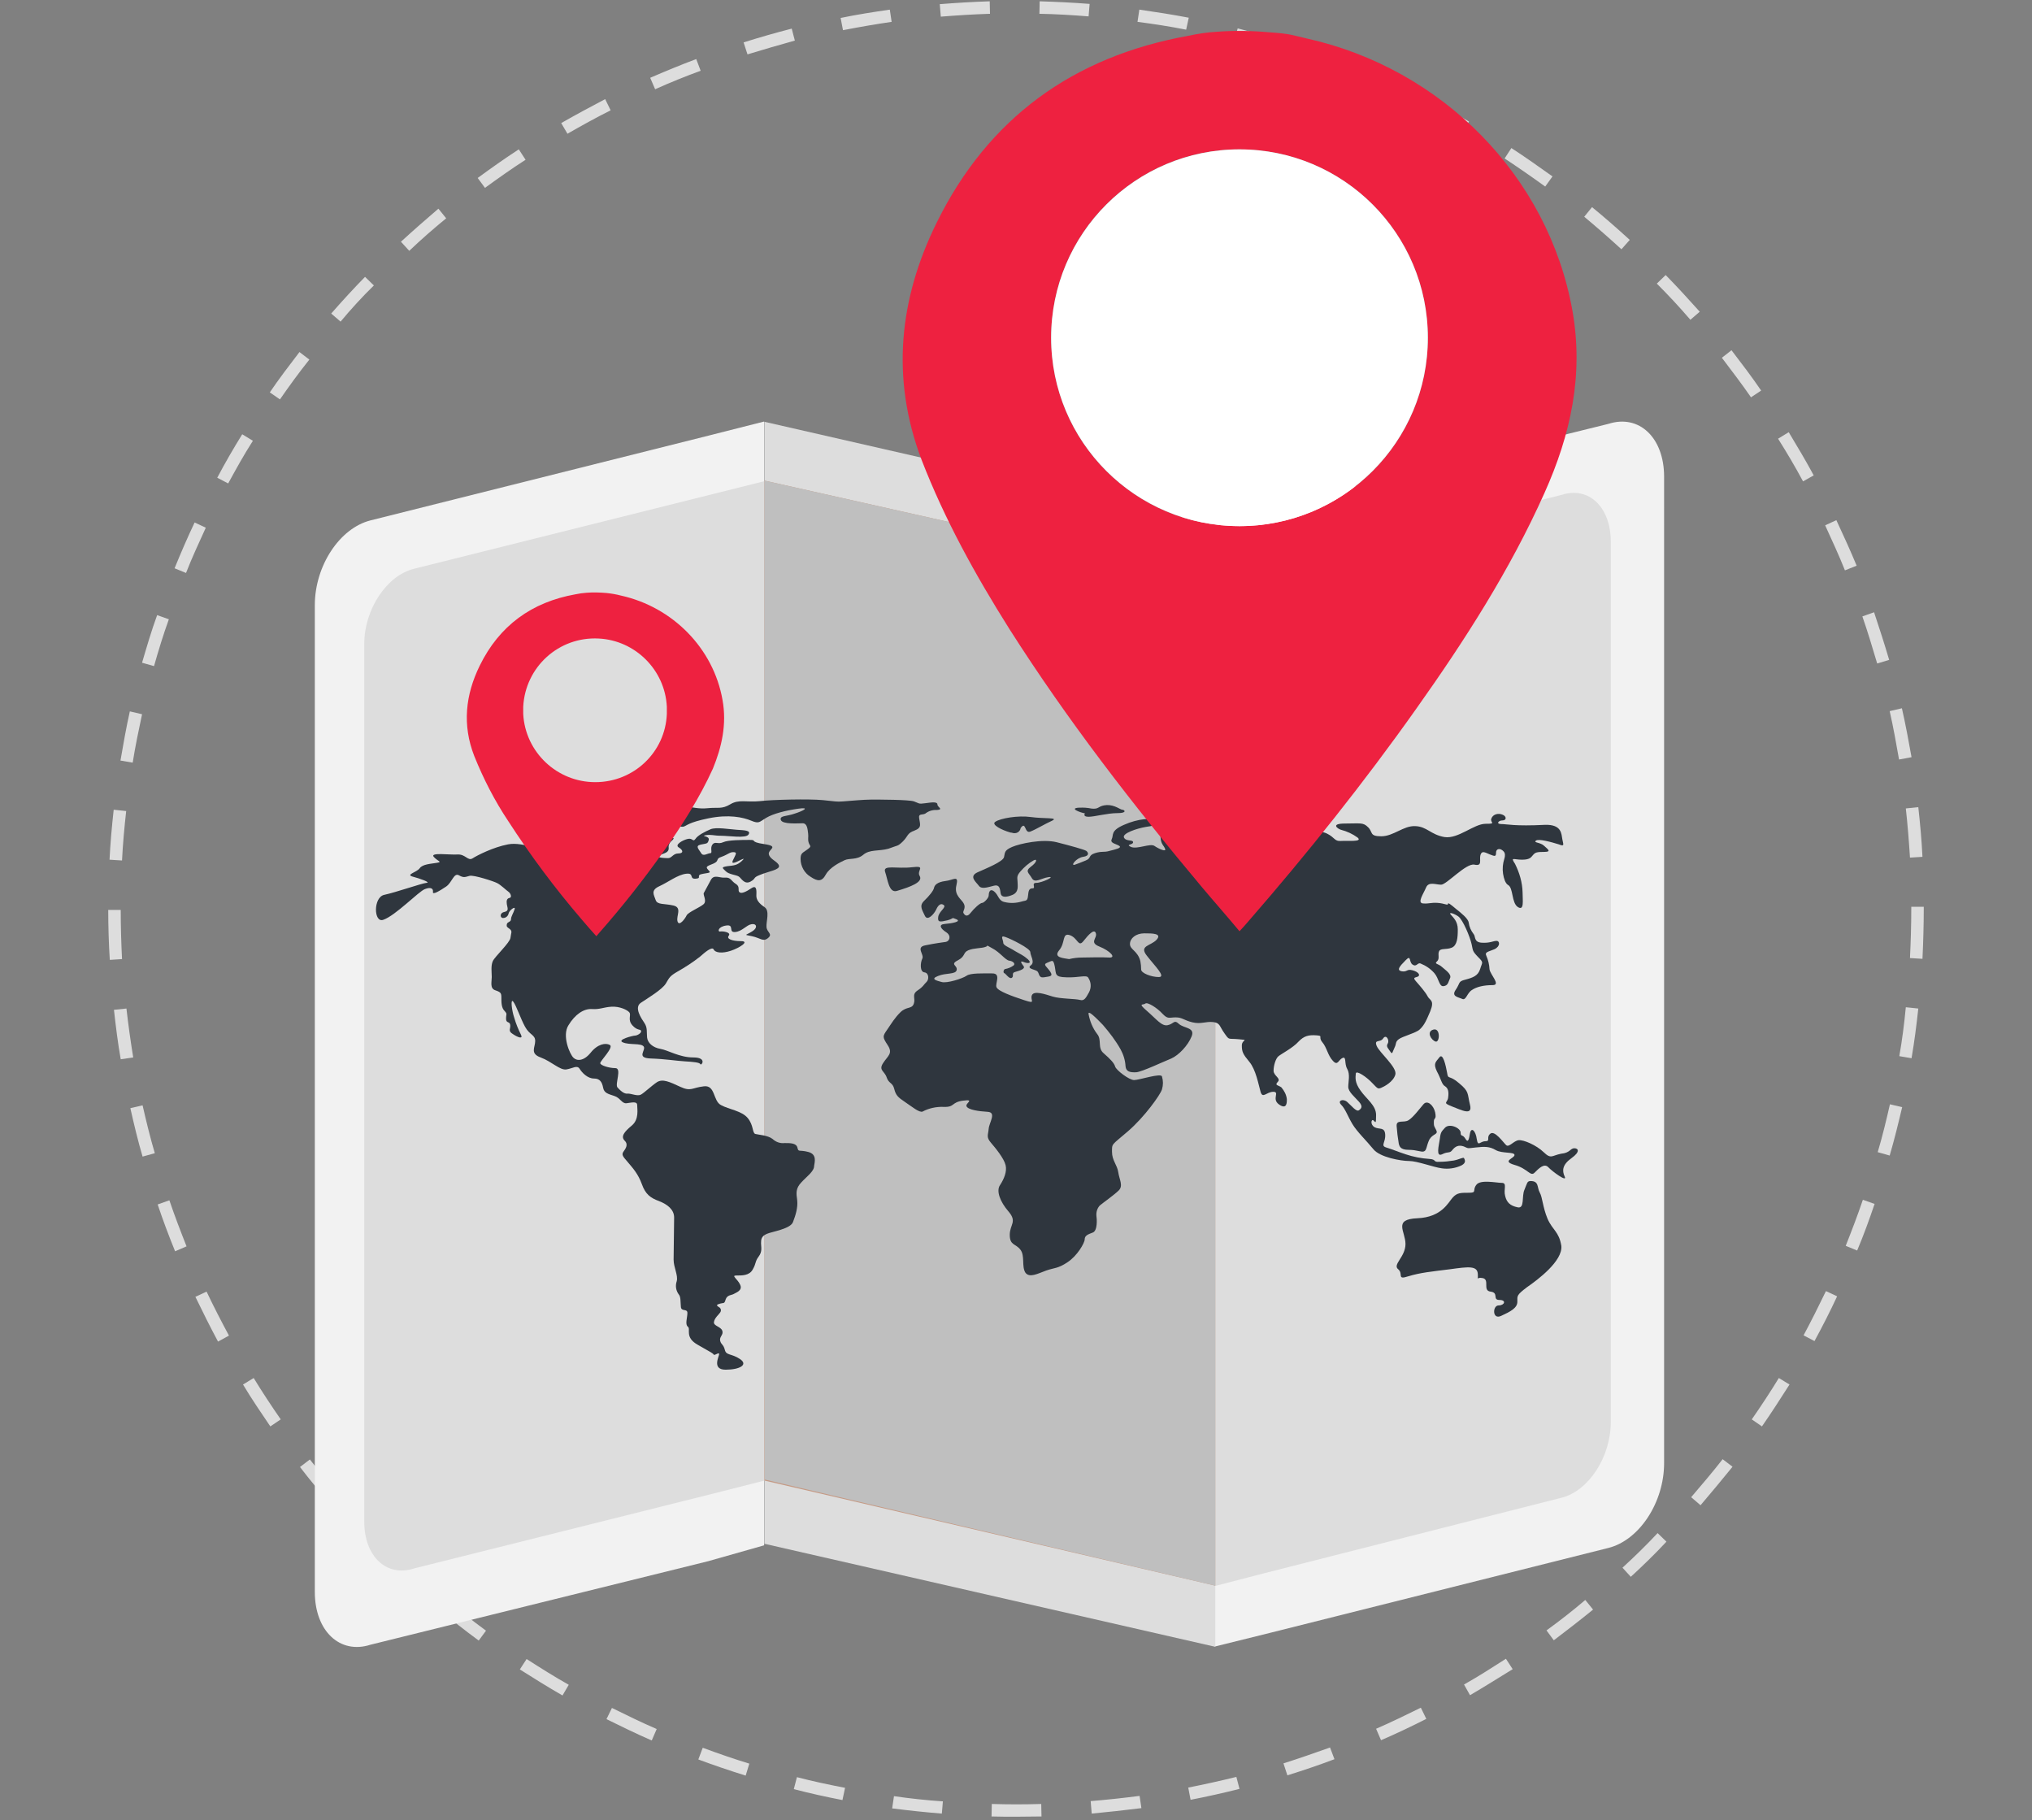
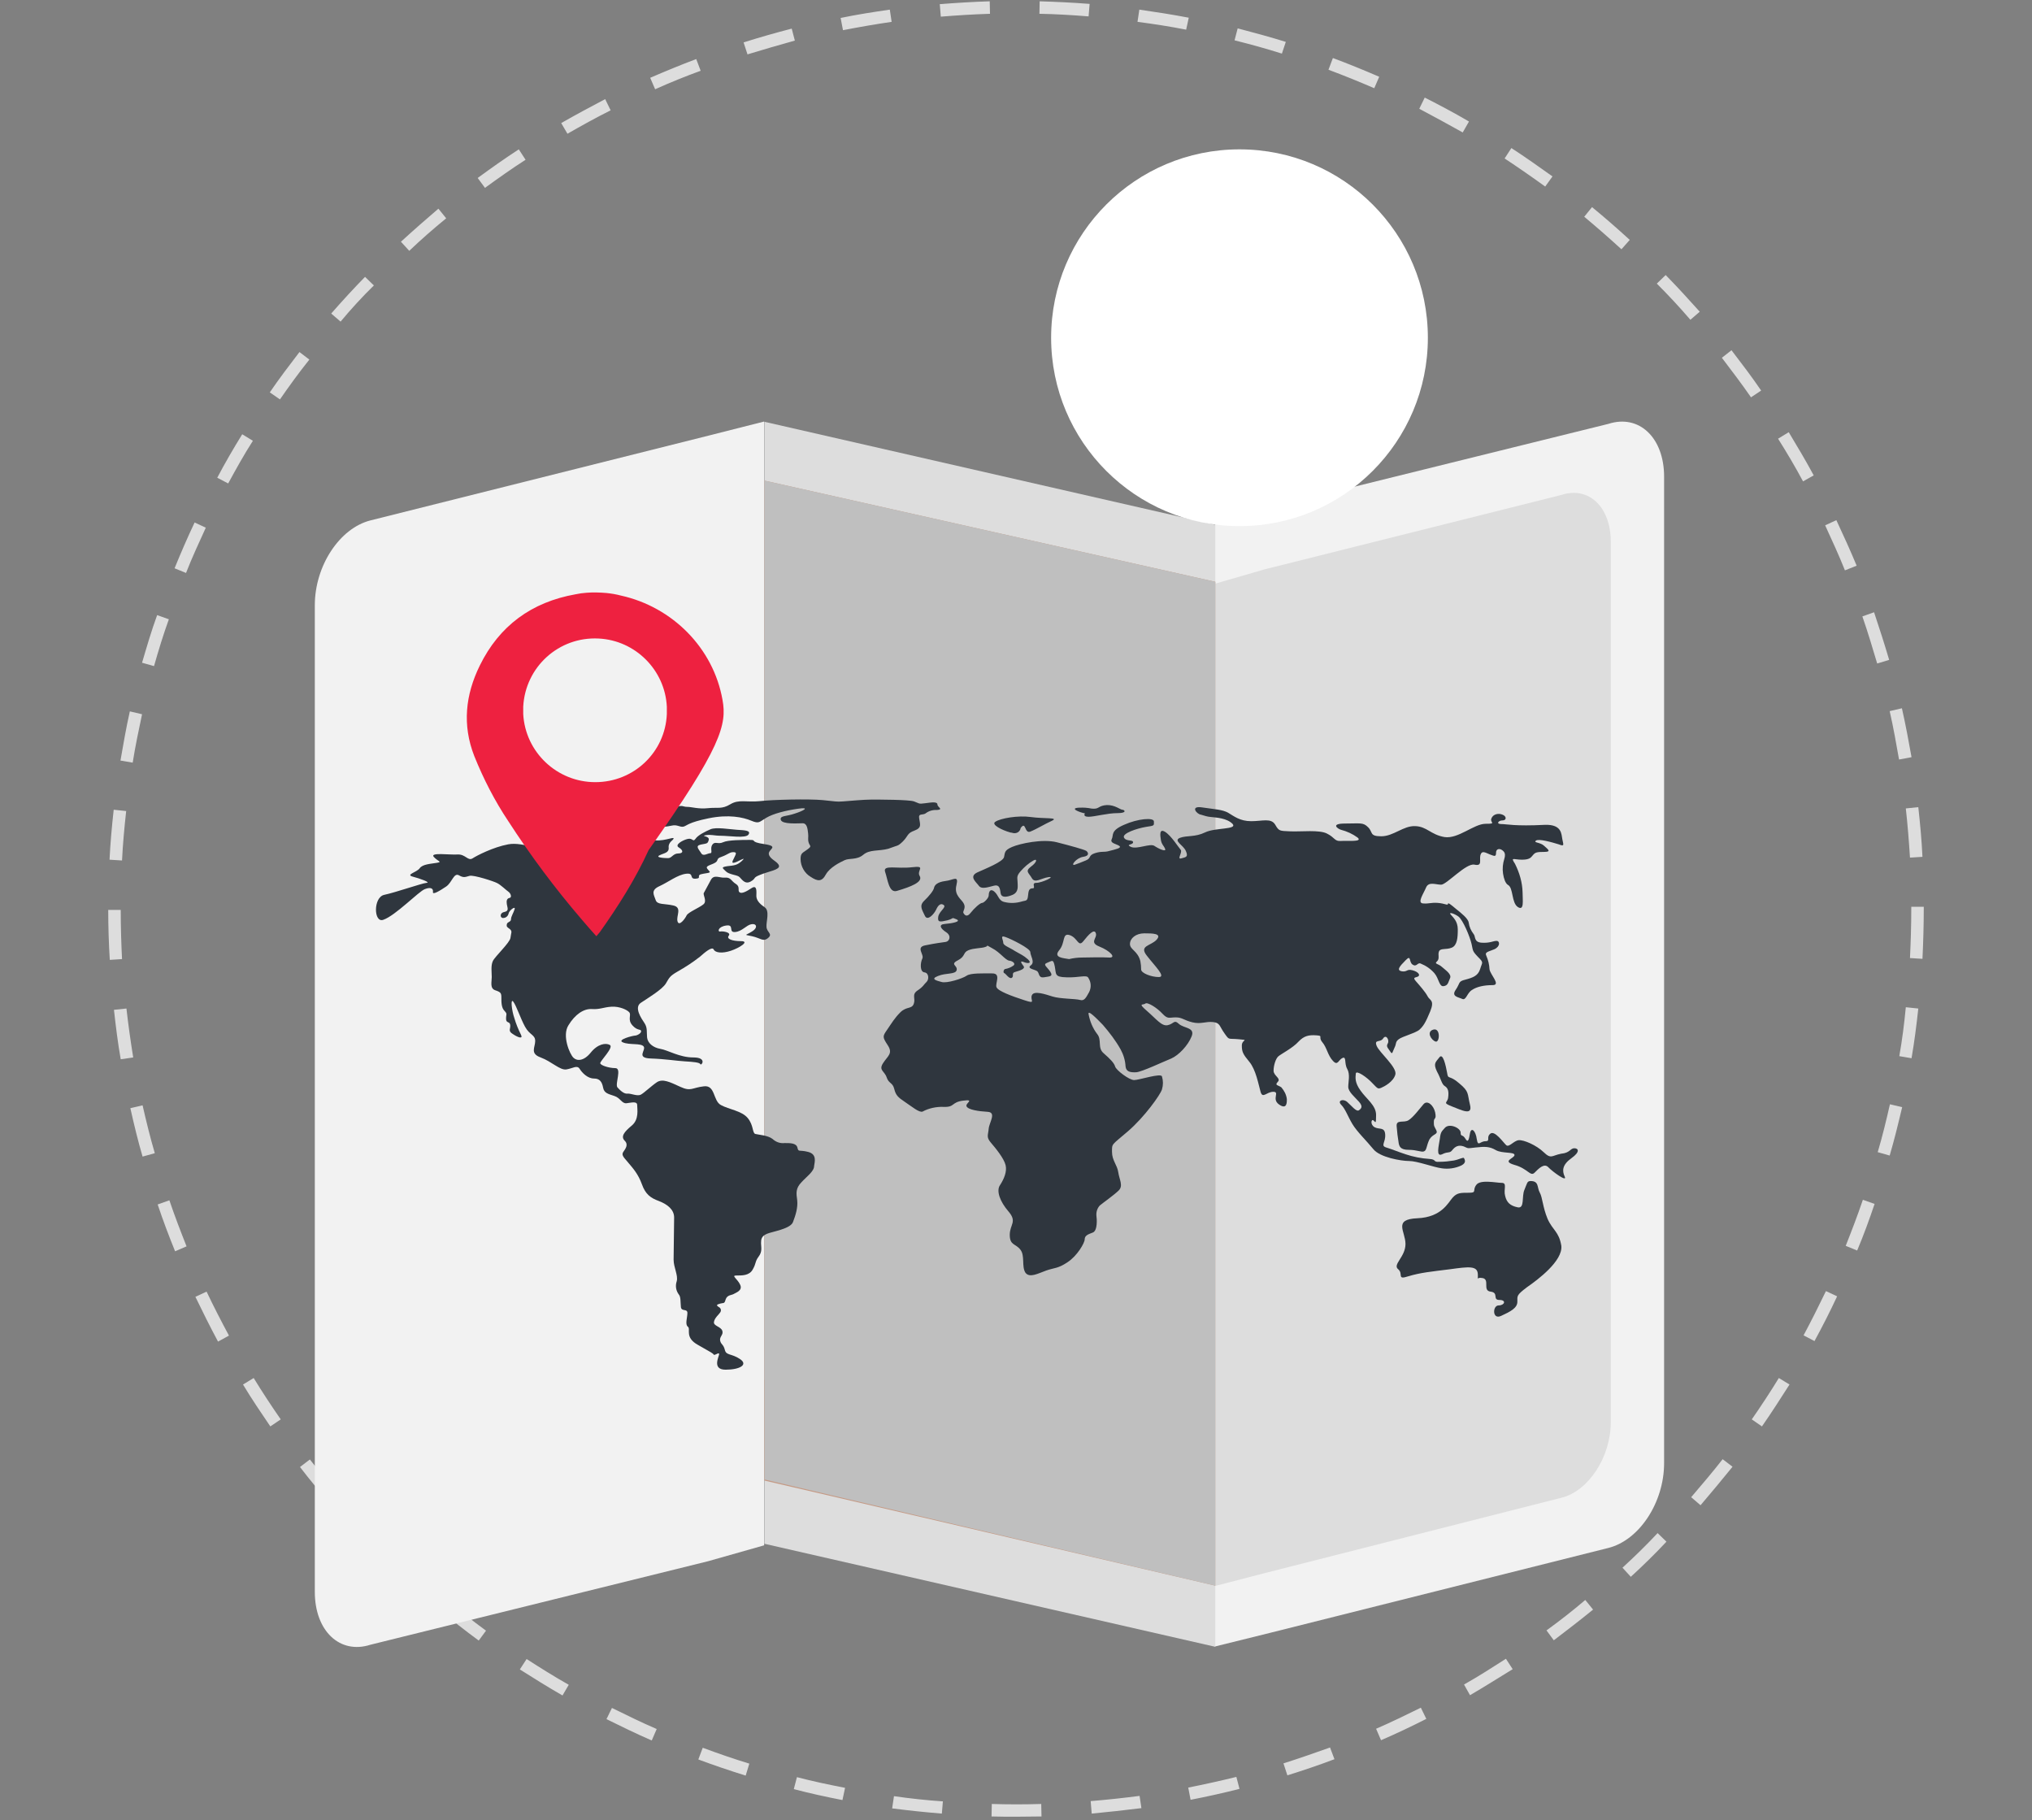
<svg xmlns="http://www.w3.org/2000/svg" version="1.1" id="Layer_1" x="0px" y="0px" viewBox="0 0 781 699.5" style="enable-background:new 0 0 781 699.5;" xml:space="preserve">
  <rect x="0" y="0" width="781" height="699.5" fill="#808080" stroke="none" />
  <style type="text/css">
	.st0{fill:#DDDDDD;}
	.st1{fill:#F2F2F2;}
	.st2{fill:#C59A85;}
	.st3{fill:#BFBFBF;}
	.st4{fill:#2F363E;}
	.st5{fill:#EE2140;}
	.st6{fill:#FFFFFF;}
</style>
  <g id="Layer_2_1_">
    <g id="Layer_14">
      <g>
        <path class="st0" d="M390.5,698.2c-3.1,0-6.2,0-9.4-0.1l0.1-4.8c6.3,0.2,12.7,0.2,19,0l0.1,4.8     C397,698.1,393.8,698.2,390.5,698.2z M362,697c-6.3-0.5-12.8-1.2-19.1-2l0.7-4.7c6.2,0.9,12.6,1.6,18.8,2L362,697z M419.6,697     l-0.4-4.8c6.2-0.5,12.6-1.2,18.8-2l0.7,4.7C432.3,695.7,425.9,696.4,419.6,697z M323.8,691.8c-6.2-1.2-12.6-2.6-18.7-4.2l1.2-4.6     c6.1,1.6,12.3,2.9,18.5,4.1L323.8,691.8z M457.6,691.7l-0.9-4.7c6.1-1.2,12.4-2.6,18.5-4.1l1.2,4.6     C470.1,689.1,463.8,690.5,457.6,691.7L457.6,691.7z M286.6,682.4c-6.1-1.9-12.3-4-18.2-6.2l1.7-4.5c5.9,2.2,12,4.3,17.9,6.1     L286.6,682.4z M494.8,682.3l-1.5-4.6c6-1.9,12-4,17.9-6.1l1.7,4.5C507.1,678.3,500.9,680.4,494.8,682.3L494.8,682.3z      M250.5,668.9c-5.8-2.5-11.7-5.4-17.4-8.2l2.1-4.3c5.7,2.8,11.4,5.6,17.2,8.1L250.5,668.9z M530.8,668.8l-1.9-4.4     c5.8-2.5,11.5-5.3,17.2-8.1l2.1,4.3C542.5,663.5,536.6,666.3,530.8,668.8L530.8,668.8z M216.2,651.6c-5.6-3.2-11-6.6-16.4-10     l2.6-4c5.3,3.4,10.7,6.8,16.2,9.9L216.2,651.6z M565,651.5l-2.3-4.1c5.5-3.1,10.8-6.5,16.1-9.9l2.6,4     C576,644.8,570.5,648.3,565,651.5L565,651.5z M184,630.5c-5.2-3.8-10.2-7.8-15.2-11.8l3-3.7c4.9,4,9.8,7.9,15,11.7L184,630.5z      M597.2,630.4l-2.8-3.8c5.1-3.7,10.1-7.6,14.9-11.7l3,3.7C607.4,622.6,602.2,626.6,597.2,630.4L597.2,630.4z M154.3,606     c-4.7-4.3-9.4-8.9-13.7-13.4l3.4-3.3c4.4,4.5,9,9,13.5,13.3L154.3,606z M626.8,606l-3.2-3.5c4.7-4.3,9.2-8.7,13.5-13.3l3.4,3.3     C636.1,597.2,631.5,601.7,626.8,606z M127.5,578.6c-4.2-4.8-8.3-9.7-12.2-14.8l3.8-2.9c3.9,5,7.9,9.8,12.1,14.6L127.5,578.6z      M653.6,578.5l-3.6-3.1c4.1-4.8,8.2-9.6,12.1-14.6l3.8,2.9C661.9,568.6,657.8,573.6,653.6,578.5L653.6,578.5z M103.9,548.2     c-3.6-5.3-7.2-10.6-10.5-16.1l4.1-2.5c3.3,5.4,6.8,10.7,10.4,15.9L103.9,548.2z M677.2,548.2l-3.9-2.7     c3.6-5.2,7.1-10.5,10.4-15.9l4.1,2.5C684.4,537.4,680.9,542.9,677.2,548.2z M83.8,515.6c-3-5.6-5.9-11.4-8.7-17.2l4.3-2     c2.7,5.7,5.6,11.3,8.6,16.9L83.8,515.6z M697.4,515.4l-4.2-2.2c3-5.6,5.8-11.2,8.6-17l4.3,2C703.4,504,700.5,509.7,697.4,515.4     L697.4,515.4z M67.3,480.9c-2.4-5.9-4.7-12-6.7-18l4.5-1.6c2,5.9,4.3,11.9,6.6,17.7L67.3,480.9z M713.8,480.6l-4.4-1.8     c2.3-5.8,4.6-11.8,6.6-17.7l4.5,1.6C718.5,468.6,716.3,474.7,713.8,480.6z M54.8,444.5c-1.8-6.1-3.3-12.4-4.7-18.6l4.7-1.1     c1.4,6.1,2.9,12.3,4.7,18.4L54.8,444.5z M726.3,444.1l-4.6-1.3c1.8-6,3.3-12.3,4.7-18.4l4.7,1.1     C729.6,431.8,728.1,438,726.3,444.1z M46.4,407.1c-1.1-6.2-1.9-12.7-2.6-19l4.8-0.5c0.7,6.2,1.6,12.6,2.6,18.8L46.4,407.1z      M734.7,406.7l-4.7-0.8c1.1-6.2,1.9-12.5,2.5-18.8l4.8,0.5C736.6,394,735.8,400.4,734.7,406.7L734.7,406.7z M42.2,368.9     c-0.4-6.3-0.6-12.9-0.6-19.2h4.8c0,6.3,0.2,12.7,0.5,18.9L42.2,368.9z M738.9,368.5l-4.8-0.3c0.3-6.2,0.5-12.7,0.5-18.9v-0.8h4.8     v0.8C739.4,355.6,739.2,362.2,738.9,368.5L738.9,368.5z M46.9,330.7l-4.8-0.3c0.3-6.3,0.9-12.9,1.6-19.2l4.8,0.5     C47.8,318,47.2,324.5,46.9,330.7z M734.1,329.6c-0.4-6.3-0.9-12.7-1.6-18.9l4.8-0.5c0.7,6.3,1.3,12.8,1.6,19.1L734.1,329.6z      M51,293.1l-4.7-0.8c1.1-6.3,2.2-12.7,3.6-18.9l4.7,1.1C53.3,280.6,52,286.8,51,293.1z M729.9,291.9c-1.1-6.2-2.2-12.5-3.6-18.6     l4.7-1.1c1.4,6.2,2.6,12.6,3.7,18.8L729.9,291.9z M59.2,256l-4.6-1.3c1.8-6.1,3.6-12.3,5.8-18.3l4.5,1.6     C62.8,243.8,60.9,250,59.2,256z M721.5,255c-1.8-6-3.6-12.1-5.7-18.1l4.5-1.6c2,6,4,12.2,5.8,18.3L721.5,255z M71.5,220.2     l-4.4-1.8c2.4-5.9,5-11.9,7.7-17.6l4.3,2C76.5,208.5,73.8,214.3,71.5,220.2z M709.1,219.2c-2.3-5.8-5-11.6-7.6-17.3l4.3-2     c2.7,5.8,5.4,11.7,7.8,17.5L709.1,219.2z M87.7,185.8l-4.2-2.2c3-5.7,6.2-11.2,9.6-16.7l4.1,2.5     C93.8,174.7,90.7,180.3,87.7,185.8L87.7,185.8z M693,185c-3-5.6-6.2-11-9.6-16.4l4.1-2.5c3.3,5.5,6.6,11,9.6,16.6L693,185z      M107.6,153.5l-3.9-2.7c3.6-5.3,7.5-10.4,11.4-15.5l3.8,2.9C114.9,143.2,111.2,148.3,107.6,153.5L107.6,153.5z M673,152.7     c-3.6-5.2-7.4-10.2-11.2-15.2l3.7-2.9c3.9,5.1,7.8,10.2,11.4,15.5L673,152.7z M130.9,123.6l-3.6-3.1c4.2-4.8,8.6-9.6,13-14.1     l3.4,3.3C139.2,114.1,134.9,118.8,130.9,123.6z M649.7,122.9c-4.1-4.8-8.5-9.5-12.9-13.9l3.4-3.3c4.5,4.6,8.9,9.4,13.1,14.1     L649.7,122.9z M157.3,96.4l-3.2-3.5c4.7-4.3,9.6-8.6,14.4-12.7l3,3.7C166.6,87.9,161.8,92.1,157.3,96.4L157.3,96.4z M623.2,95.8     c-4.7-4.3-9.5-8.5-14.3-12.5l3-3.7c5,4.1,9.8,8.3,14.5,12.6L623.2,95.8z M186.4,72.2l-2.8-3.8c5.2-3.8,10.4-7.5,15.8-11l2.6,4     C196.7,64.8,191.5,68.5,186.4,72.2z M593.9,71.7c-5.1-3.7-10.3-7.3-15.6-10.8l2.6-4c5.4,3.5,10.6,7.2,15.8,10.9L593.9,71.7z      M218.1,51.4l-2.4-4.1c5.6-3.2,11.2-6.2,16.9-9.2l2.1,4.3C229.1,45.2,223.5,48.3,218.1,51.4z M562.2,50.9     c-5.5-3.1-11.1-6.1-16.7-9.1l2.1-4.3c5.7,2.9,11.4,5.9,17,9.2L562.2,50.9z M251.8,34.3l-1.9-4.4c5.8-2.5,11.8-5,17.7-7.2l1.7,4.5     C263.5,29.3,257.6,31.7,251.8,34.3z M528.2,33.9c-5.8-2.5-11.7-4.9-17.6-7.1l1.7-4.5c5.9,2.2,12,4.7,17.8,7.2L528.2,33.9z      M287.3,20.9l-1.5-4.6c6-1.9,12.3-3.7,18.5-5.3l1.2,4.6C299.4,17.3,293.2,19.1,287.3,20.9z M492.7,20.6c-6-1.9-12.2-3.6-18.2-5.1     l1.2-4.6c6.1,1.6,12.4,3.3,18.5,5.2L492.7,20.6z M324,11.6l-0.9-4.7c6.2-1.3,12.7-2.3,18.9-3.2l0.7,4.7     C336.5,9.3,330.2,10.4,324,11.6z M455.9,11.4c-6.1-1.2-12.5-2.2-18.7-3l0.7-4.7c6.3,0.9,12.7,1.9,19,3.1L455.9,11.4z M361.6,6.4     l-0.4-4.8c6.3-0.5,12.8-0.9,19.2-1.1l0.1,4.8C374.1,5.5,367.8,5.9,361.6,6.4L361.6,6.4z M418.4,6.3c-6.2-0.5-12.7-0.9-18.9-1     l0.1-4.8c6.4,0.2,12.9,0.5,19.2,1L418.4,6.3z" />
        <g>
          <path class="st1" d="M272.4,167.4L142.4,200c-11.9,3-21.4,17.5-21.4,32.6v379.2c0,15,9.6,24.1,21.4,20.3l129.8-32.1l21.5-6.1      V162L272.4,167.4z" />
-           <path class="st0" d="M274.7,189.7l-115.6,28.9c-10.5,2.6-19.1,15.6-19.1,28.9v337.3c0,13.4,8.6,21.4,19.1,18l115.5-28.9      l19.3-4.9V184.9L274.7,189.7z" />
          <path class="st1" d="M488.3,627.5l129.9-32.6c11.9-3,21.4-17.5,21.4-32.6V183.2c0-15-9.6-24.1-21.4-20.3L488.4,195l-21.5,6.6      v431.2L488.3,627.5z" />
          <path class="st0" d="M486,604.6l114.2-29c10.4-2.6,18.9-15.7,18.9-29V208.2c0-13.4-8.5-21.4-18.9-18l-114.1,28.6l-19,5.5v385.2      L486,604.6z" />
          <polygon class="st0" points="467.1,632.9 293.8,593.3 293.8,162.1 467.1,201.7     " />
          <polygon class="st2" points="467.1,609.4 293.8,569 293.8,184.7 467.1,223.6     " />
          <polygon class="st3" points="293.8,184.7 293.8,530.3 293.9,530.3 293.9,568.6 467.1,609.4 467.1,223.6     " />
          <g>
            <path class="st4" d="M310.6,442.7c-3.5-0.9-3.7,0.2-4.1-1.6c-0.4-1.8-2.7-1.8-4.9-1.8c-1.8,0.2-3.4-0.4-4.7-1.6       c-1.8-1.4-5.5-1.6-6.6-1.9c-1.2-0.4-0.6-3.3-2.9-6.1c-2.3-2.8-7.2-3.3-10.3-5c-3.1-1.6-2.1-7.8-6.6-7.2c-4.5,0.5-4.9,2.1-9,0.2       c-4.1-1.9-6.8-3.2-9-1.8c-2.1,1.4-4.9,4.1-6.2,4.8c-1.4,0.7-3.7-0.5-5.1-0.4c-1.4,0.2-2.9-1.3-3.9-2.4c-1-1.3,1.8-7.4-0.8-7.4       c-2.5,0-5.8-1.1-5.8-1.9c0-0.9,5.3-6.1,3.7-7c-1.6-0.9-4.7-0.4-7.4,3c-2.7,3.3-5.3,3.2-6.6,1.9c-1.4-1.3-4.5-8.5-1.9-12.5       c2.5-4.1,5.8-6.4,9-6.2c3.1,0.2,4.4-0.7,7.5-0.9c3.1-0.2,6.1,1.2,6.9,2.2c0.8,1.1-0.8,2.8,1.2,5c1.9,2.1,3.1,1.3,3.3,2.1       c0.2,0.9-1.6,1.8-2.3,1.8c-0.8,0-7.2,1.6-4.7,2.6c2.5,1.1,7,0.2,8,1.6s-3.1,4.4,2.7,4.6s9.7,0.9,13.1,1.1       c3.3,0.2,5.7,0.4,6,1.1c0.4,0.7,2.7-2.6-2.7-2.6s-9.7-2.8-12.7-3.3c-2.9-0.5-4.9-2.3-5.1-4.4c-0.2-2.1,0.2-3.7-1-5.5       c-1.2-1.8-4.1-6-1.4-7.8c2.7-1.8,8.2-5.1,9.6-7.4c1.4-2.3,1.4-2.8,4.5-4.6c3-1.7,5.8-3.5,8.6-5.7c1.8-1.6,4.7-4.1,5.3-2.8       c0.6,1.3,3.3,1.6,6.6,0.5c3.3-1.1,7.4-3.7,3.9-3.7s-5.7-0.9-4.7-2.1c1-1.3-2.3-1.8-3.3-1.6c-1,0.2-1-1.8,2.3-2.3       c3.3-0.5,0.7,2.7,3.4,2.5c2.7-0.2,4.4-2.7,6.3-3c1.9-0.4,2.7,1.3,0.2,2.8c-2.5,1.6-3.3,1.1,0,1.8c3.3,0.7,4.3,2.3,6.2,0.7       c1.9-1.6-0.4-2.1-0.6-4.2c-0.2-2.1,1.4-6.3-0.8-7.7c-2.1-1.4-3.1-2.8-3.1-4.3c0-1.4,0.4-4.4-1.8-3c-2.1,1.4-3.9,2.3-4.7,1.6       c-0.8-0.7,0.4-2.1-1.4-3.2s-1.9-2.6-4.1-2.4c-2.1,0.2-4.3-1.4-5.5,0.9c-1.2,2.3-2.3,4.2-2.7,5c-0.4,0.7,1.4,3.2-0.2,4.4       c-1.6,1.3-5.8,3-6.4,4.2c-0.6,1.3-2.9,4.4-3.5,2.3c-0.6-2.1,1.9-5.3-1.6-6.1s-6.2-0.2-6.8-2.1s-2.1-3.7,1.4-5.3       c3.5-1.6,7-4.4,10.3-4.8c3.3-0.4,1,2.1,3.7,1.9c2.7-0.2-0.4-1.4,2.9-1.9c3.3-0.5,2.7-0.5,1.8-1.6c-1-1.1-0.4-1.3,2.1-2.3       c2.5-1.1,0.6-1.8,3.1-2.6c2.5-0.9,3.1-1.8,4.5-1.8s1.2,0.5,0.4,2.1c-0.8,1.6-1.4,2.6,1,1.6c2.3-1.1,3.5-1.8,1.8-0.2       c-1.8,1.6-2.9,1.6-5.5,1.9c-2.5,0.4-1.8,0.7-0.6,1.9c1.2,1.3,4.1,1.4,5.1,2.1c1,0.7,2.1,3.2,4.5,1.9c2.3-1.3,0.6-1.4,3.7-2.6       c3.1-1.3,7.6-1.9,7.2-3.5c-0.4-1.6-3.5-2.4-3.9-4.4c-0.4-1.9,4.3-3-1.8-3.9c-6-0.9-2.5-1.6-5.5-1.6c-2.9,0-8.4,0-10.3,0.9       s-3.1-0.5-4.1,0.9c-1,1.4,0.2,3.3-0.8,3.3c-1,0-2.7,1.4-3.5,0c-0.8-1.4-2.5-2.8-0.2-3.3c2.3-0.5,2.7-0.2,3.1-1.8       c0.4-1.6-3.3-1.4-1.2-1.8c2.1-0.4,3.1,0.2,6,0.2s9.6,1.1,10.5-0.5c1-1.6-1.6-1.6-4.5-1.8s-8-1.1-10.1-0.2       c-2.1,0.9-4.9,2.3-5.8,3.7c-1,1.4-1-0.4-2.9,0c-1.9,0.4-5.3,2.3-3.5,3.3c1.8,1.1,1.8,2.3-0.2,2.3s-2.5,1.8-3.9,1.8       s-5.1-0.2-3.3-1.1c1.8-0.9,3.7-0.9,3.5-3c-0.2-2.1,1.9-2.8,1.9-3.5s-4.7,1.6-8.4,0.5c-3.7-1.1-5.3-2.6-9-2.4       c-3.7,0.2-8.6,4.6-6.2,5c2.3,0.4,4.1-0.4,4.5,0.7c0.4,1.1-0.4,1.9,1,2.4s3.9,1.9,0.6,1.3c-3.3-0.7-1.8-1.9-6.8-2.1       c-5.1-0.2-8.2-1.6-13.5-0.4c-5.3,1.3-4.5,2.3-8,1.3c-3.5-1.1-12-5.1-17.8-4c-5.8,1.1-12,4.3-13.7,5.4c-1.8,1.1-2.7-1.7-5.8-1.5       c-3.1,0.2-10.6-0.9-9.1,0.9c1.6,1.8,3.5,1.9,1.2,2.3c-2.3,0.4-5.5,0.5-6.6,2.1c-1.2,1.6-5.5,2.4-2.7,3.2       c2.7,0.7,7.2,2.3,5.3,2.4c-1.9,0.2-11.9,3.7-16.2,4.6c-4.3,0.9-4.1,10.9-0.4,9.6c4.7-1.6,13.6-10.9,16-11.8       c2.3-0.9,3.3-0.2,3.1,1.1c-0.2,1.3,2.7-0.5,5.1-2.1c2.3-1.6,2.9-5.4,4.9-4.3c1.9,1.1,2.5,0.6,4.1,0.2s9.3,2.1,10.6,2.8       c1.4,0.7,3.3,2.6,4.3,3.3c1,0.7,1.4,2.3,0.4,2.4c-1,0.2-1.2,1.1-1,2.4c0.2,1.4,1,2.6-1,3c-1.9,0.4-1.6,2.4-0.4,2.3       c1.1,0,1.9-0.8,2.1-1.8c0.2-1.1,2.7-3,2.3-1.6c-0.4,1.4-1.4,2.8-1.4,3.9c0,1.1-1.4,0.9-1.6,1.9c-0.2,1.1,0.2,1.1,1.2,1.9       c1,0.9,0.4,1.4,0.2,3.3s-6,7.2-6.8,9s-0.4,4.2-0.4,6.1s-0.8,4.4,1.4,5.1c2.1,0.7,2.3,1.1,2.3,2.8c0,1.8,0,3.9,1.2,5.1       c1.2,1.3,0.6,1.1,0.6,3c0,1.9,1.4,0.9,1.6,2.4s-1,2.3,1,3.5c1.9,1.3,4.1,2.1,3.1,0.2c-1-2-1.9-4.2-2.5-6.3       c-1-2.8-1.6-7.9-0.4-6.3c1.2,1.6,2.7,6.3,4.5,9.6s3.9,3,3.9,5.5c0,2.4-2.1,4.8,2.1,6.3c4.3,1.6,7.4,5,9.9,4.6       c2.5-0.4,4.1-1.8,5.1-0.2c1,1.6,3.1,3.7,5.5,3.7c2.3,0,3.1,1.4,3.5,3.5c0.4,2.1,1.9,2.4,4.3,3.2c2.3,0.7,2.9,3,4.7,2.8       c1.8-0.2,4.1-0.9,4.1,0.7c0,1.6,0.8,5.5-2.1,7.9c-2.9,2.4-4.3,4.2-2.7,5.8c1.6,1.6,0.2,3.2-0.6,4.4c-0.8,1.3,0.6,2.3,2.1,4.2       c1.6,1.9,3.7,4.2,5.1,8.1s3.3,5.3,6.6,6.5c3.3,1.3,5.8,3.3,5.8,6.3c0,3-0.2,13.3-0.2,16.2c0,3,1.8,6,1.2,8.3       c-0.6,1.8-0.3,3.6,0.8,5.1c0.8,0.9,0.6,2.8,0.8,4.8c0.2,1.9,2.5,0.5,2.5,2.3c0,1.8-1,4.4,0.2,5.3c1.2,0.9-1.4,4.1,3.9,7       c5.3,3,5.7,3.2,6,3.7c0.4,0.5,2.1-1.1,2.1-0.2c0,0.9-2.9,6,2.5,6s8.8-1.9,5.5-4.1s-5.3-1.3-5.8-3.5c-0.6-2.3-1.4-1.9-1.8-3.5       s1.4-2.3,0.8-3.9c-0.6-1.6-3.4-1.8-3.2-3.3c0.2-1.6,2-3,2.4-3.7c0.5-0.7,0.3-1.6-0.4-2c-0.1,0-0.1-0.1-0.2-0.1       c-1-0.7-0.8-0.9,0.6-1.3c1.4-0.4,1.6,0.2,2.1-1.6c0.6-1.8,2.3-1.6,3.1-2.1c0.8-0.5,3.5-1.3,2.5-3.5c-1-2.3-3.6-3.6-1.5-3.6       c2.1,0,5,0.1,6.3-2.3c1.4-2.4,0.8-3,2.3-5s0.9-3.6,0.9-5.1c0-1.4,0.1-2.7,2.2-3.6c2.1-0.9,9.2-1.9,10.1-4.6       c1-2.6,1.9-5.5,1.6-8.3c-0.4-2.8-0.6-4.6,1.6-6.9c2.1-2.3,4.9-4.2,4.9-6.3C313.1,446.6,314.1,443.6,310.6,442.7z" />
            <path class="st4" d="M347,323.4c2.1-2.1,1.6-3.2,4.5-4.2c2.9-1.1,2.1-2.4,1.8-4.6c-0.4-2.1,1.2-1.3,2.3-1.9       c1.3-1,2.8-1.5,4.5-1.4c2.7-0.2,0.2-1.1,0.2-2.1c0-1.1-1.9-0.9-4.7-0.5c-2.7,0.4-2.3,0-4.3-0.7s-13.5-0.7-16.4-0.7       c-2.9,0-8.2,0.5-10.9,0.7c-2.7,0.2-2.5,0-7.8-0.5c-5.3-0.5-19.1-0.2-24.2,0.4c-5.1,0.5-8-0.8-11.3,1.2s-4.9,1.1-8.6,1.5       c-3.7,0.4-6.2-0.5-8-0.5c-1.8,0-1.6-0.9-4.7,0.2c-3.1,1.1-2.1,1.8-3.3,0.4c-1.2-1.4-2.7,0-8.2,1.3c-5.5,1.3,2.7,5.6,4.5,6       c1.9-0.1,3.9-0.3,5.8-0.7c2.1-0.5,3.1,0.7,4.5,0.4c1.4-0.4,1.8-1.6,9.6-3.2c7.8-1.6,13.3-0.4,16.4,0.9s3.1,0.5,5.8-1.1       c2.7-1.6,7.4-2.8,12.3-3.5c4.9-0.7,1.8,0.9-1.4,1.9c-3.1,1.1-5.8,0.7-5.3,2.4c0.6,1.8,6.6,1.3,8.4,1.3s1.9,2.4,2.1,3.9       s-0.2,2.1,0.2,3.5s1.4,1.3-0.4,2.6c-1.8,1.4-2.7,1.3-2.7,3.7c0,2.8,1.5,5.5,3.9,6.9c2.7,1.8,4.3,1.9,5.8-0.9       c1.6-2.8,5.3-4.6,7.2-5.5c1.9-0.9,4.7,0,7.2-2.1s5.8-1.3,9.6-2.3C345.3,324.7,344.9,325.4,347,323.4z" />
            <path class="st4" d="M350.5,333.3c-5.8,0.7-11.3-1.1-10.3,1.8c1,2.8,1.4,8.2,4.5,7.3c5.4-1.6,10.1-3.4,8.8-5.7       C352.1,334.5,356.3,332.6,350.5,333.3z" />
            <path class="st4" d="M388.2,319.9c0.2,0.1,0.4,0.1,0.6,0.1c1.9,0.7,3.3-0.4,3.5-1.8c2.1-2.8,1.4,2.3,3.7,1.4       c2.3-0.9,5.7-3,8.4-4.2c2.7-1.3-3.3-0.7-8.2-1.4c-4.9-0.7-11.7,0.5-13.6,1.8C380.7,316.9,385.3,319.1,388.2,319.9z" />
            <path class="st4" d="M417,312.6c0,0-1,1.3,1.4,1.3c2.3,0,7.2-1.4,11.1-1.4c3.9,0,2.7-1.3,1.9-1.3c-0.8,0-2.9-1.9-6-1.8       c-3.1,0.2-2.9,1.4-4.9,1.4s-1.6-0.5-5.7-0.4C410.8,310.6,414.9,312.2,417,312.6z" />
            <path class="st4" d="M600.5,322.6c-0.4-2.1-0.2-5.8-6.7-5.6c-11.7,0.6-14.6-0.3-16.8-0.3c-2.1,0-1.1-1.4,0.5-1.4s1.6-1.6,0-2.2       c-1.6-0.7-3.7-0.2-4.3,1.5c-0.6,1.6,2.2,2-2.2,2c-4.5,0-10.5,5.9-15.8,5.1c-5.3-0.9-6.8-4.1-11.3-4.2c-4.5-0.2-8.3,3.9-13,3.9       s-3.1-1.6-5.1-3.5c-1.9-1.9-2.9-1.4-8.8-1.4s-2.7,2.1-1.6,2.4c2.3,0.6,4.5,1.6,6.4,3c2.1,1.8-3.9,1.1-6.4,1.3       c-2.5,0.2-2.3-1.3-5.3-2.8c-2.9-1.6-10.1-0.7-14.2-0.9c-4.1-0.2-4.3,0-5.8-2.6c-1.6-2.6-4.9-1.3-9.2-1.3       c-4.3,0-6.6-1.9-8.8-3.2s-5.5-1.4-10.1-2.1c-4.7-0.7-2.1,2.6-0.4,2.8c1.3,0.4,2.5,0.8,3.9,0.9c1.9,0.2,6,0.4,8.2,2.6       c2.1,2.3-6.6,1.4-10.5,3.3c-3.9,1.9-7,1.1-9.7,2.1c-2.7,1.1,1.4,2.8,2.3,5.1c1,2.3,0,2.3-1.8,2.8c-1.8,0.5,0.6-2.4-0.2-3.3       c-0.8-0.9-3.7-5.5-6-6.9c-2.3-1.4-1.9,1.3-1.6,3.2c0.4,1.9,1,1.9,1.6,3.3c0.6,1.4-2.5,0-4.1-1.1c-1.6-1.1-6.6,1.4-9,0.4       c-2.3-1.1,0.8-0.7,0.8-1.8s-2.7-0.2-3.5-1.8c-0.8-1.6,4.9-3.5,8.4-4.1c3.5-0.5,3.1-0.5,3.1-2.1c0-1.6-6.2-1.1-11.5,1.3       c-5.3,2.3-3.9,3.9-4.7,5.5c-0.8,1.6,1.8,1.8,2.9,2.6s-1.4,1.3-3.7,1.9c-2.3,0.7-2.9,0-5.7,0.9c-2.7,0.9-1.2,1.9-3.5,2.8       c-2.3,0.9-2.1,0.9-4.1,1.6s0.4-2.6,3.1-3c2.7-0.4,1.9-1.8,1.2-2.3c-0.8-0.5-5.8-1.9-11.3-3.3s-14.2,0.5-17.2,1.8       s-2.7,2.1-3.1,3.9c-0.4,1.8-7,4.4-10.3,5.9c-3.3,1.6-0.4,3.7,0.6,5.1c1,1.4,3.1,0.7,5.8,0s2.3,2.2,2.7,3.3       c0.4,1.1,1.9,1.3,4.5,0.2c2.5-1.1,1.9-3.5,1.9-5c0-1.4-0.6-2.1,1.2-4.1c1.4-1.6,3-3,4.9-4.1c1.6-0.9,1.4,0.7-1,2.4       c-2.3,1.8-0.8,2.3,0.4,4.4c1.2,2.1,3.5,0,6.4-0.4c2.9-0.4-2.5,2.2-4.7,2.2c-2.1,0,0,2.1-1.4,2.1s-1.6,0.9-1.8,3s-1,1.6-2.5,2.1       c-2.1,0.6-4.3,0.7-6.4,0.2c-2.5-0.5-2.3-2.6-4.1-4.1c-1.8-1.4-2.1,0.7-2.1,1.6c0,0.9-1.8,2.8-2.5,2.8c-0.8,0-3.1,2.1-4.5,3.9       c-1.4,1.8-2.3,0.7-2.7,0s1-1.8,0.2-3.5c-0.8-1.8-3.9-3.2-2.9-7.2c1-4.1-1.2-1.9-4.3-1.6c-3.1,0.4-4.1,1.6-4.3,2.6       c-0.2,1.1-1.9,3.2-3.9,5.1c-1.9,1.9-0.6,3.5,0.4,5.7c1,2.1,3.5-0.7,4.3-2.4c0.8-1.8,1.8-2.6,2.9-1.8c1.2,0.9-1.8,2.4-2.1,4.6       s0.8,1.9,3.5,1.3c2.7-0.7,1.4-1.3,3.5-0.4c2.1,0.9-1.9,1.6-4.5,1.8c-2.5,0.2-1.6,1.8,0.6,3.2c2.1,1.4,1.2,3.5-0.2,3.7       c-1.4,0.2-3.9,0.5-7.8,1.3c-3.9,0.7-0.4,3.5-1.2,5.1c-0.8,1.6-1,5.1,0.8,5.3c1.8,0.2,1.8,2.8,0.8,3.7c-1,0.9-1.2,1.8-3.5,3.3       c-2.3,1.6-0.6,3-1.4,5.1c-0.8,2.1-2.7,0.9-5.1,3.2c-2.3,2.3-3.3,4.1-5.1,6.7c-1.8,2.6-1.9,2.8,0.2,6c2.1,3.2,0,4.1-1.8,6.9       c-1.8,2.8,0.6,3,1.4,5.5c0.8,2.4,2.3,1.9,2.9,4.4c0.6,2.4,1.4,3.2,4.1,5c2.7,1.8,5.5,4.2,6.8,3.7c2.4-1.3,5.3-1.9,8-1.8       c4.5,0.2,2.9-1.8,7.6-2.4s0.7,1,1.3,2.2c0.6,1.3,4.6,1.9,8.1,2.1c3.5,0.2,0.6,4.1,0.4,6.5c-0.2,2.4-1,3.2,0.8,5.3       c1.8,2.1,5.1,6.1,5.7,8.7c0.6,2.4-0.6,5.3-2.1,7.6c-1.6,2.2-0.1,6.4,3.3,10.3c3.3,3.9,0.4,4.9,0.4,8.9c0,4.1,2.3,3.3,4.1,5.7       c1.8,2.3,0.4,6.4,1.9,8.8c1.6,2.2,4.9,0.3,8-0.8c3.1-1.1,4.5-0.7,8.2-3.2c3.7-2.4,6.6-7.4,6.6-8.8s1.2-1.9,3.1-2.6       s1.6-5.3,1.4-6.5c-0.1-1.4,0.3-2.8,1.3-3.9c0.8-0.7,5.6-4.1,7.3-5.8c1.8-1.8,0.2-4.2-0.2-7c-0.4-2.8-2.4-4.5-2.4-7.8       s-0.3-2.4,6.1-7.9c6.4-5.5,12.5-14.1,13.1-16.1c0.5-1.7,0.5-3.3,0-5c-0.4-1.4-8.8,1.4-10.7,1.4s-6.9-3.8-7.3-5.2       c-0.4-1.4-1.9-2.9-4.4-5.1c-2.5-2.1-0.6-5.1-2.5-7.4c-1.7-2.2-2.8-4.9-3.3-7.6c-0.4-1.9,2.9,1.4,5.5,4.1c2.5,2.9,4.9,6,6.8,9.4       c1.1,2,1.8,4.3,1.9,6.5c0.2,2.1,1.8,2.4,4.1,2.3c2.3-0.2,10.5-4.1,13.5-5.3c2.9-1.3,6.4-5,7.8-8.5s-2.9-3-4.9-4.8       c-1.9-1.8-1.9,0-4.3,0.5c-2.3,0.5-4.3-2.3-8-5.5c-3.7-3.2-1.4-2.1-0.6-2.8c0.8-0.7,4.5,1.6,6.6,3.9c2.1,2.2,2.5,1.4,5.1,1.4       c2.5,0,3.1,1.1,6.4,1.9s5.1-0.4,7.9-0.1s2.4,1.5,4.4,4.3s1.2,1.9,5.5,2.3c4.3,0.4,1.2,0,1.2,2.4c0,2.4,0.4,3.3,2.9,6.3       c2.5,3,3.5,8.7,4.3,11.5s2.3,0,4.9,0s-0.7,2.7,2.1,4.8c3.3,2.4,3.1-1.1,3.1-2c-0.2-1.7-1-3.2-2.1-4.5c-1.2-0.9-2.7-0.7-1.4-2.1       c1.4-1.4-1.6-2.3-1.6-4.3s0.8-4.6,1.8-5.5c1-0.9,5.7-3.3,7.8-5.7c2.1-2.2,3.9-2.6,6.8-2.4c2.9,0.2,0.6,0.5,2.3,2.6       c1.8,2.1,2.1,5.1,4.1,7.2c1.9,2.1,2.1-0.4,3.7-1.1c1.6-0.7,0.6,2.1,1.8,4.2c1.2,2.1,0.4,5,0.4,6.9c0,1.9,2.5,3.9,4.1,5.7       c1.6,1.8,1,2.6,0,3.3c-1,0.7-2.9-1.8-4.5-3.2c-1.6-1.4-3.9-0.5-2.3,1.1c1.6,1.6,2.5,4.4,4.3,7.4s5.5,6.5,8,9.6       c2.5,3.2,10.7,4.6,13.8,4.6s9.4,2.4,12.5,2.8c2.5,0.4,5.3,0,7.6-1.1c2.1-1.1,1.2-2.3,1-2.8s-1.8,0.5-3.9,0.9       c-1.9,0.3-3.6,0.5-5.5,0.5c-2.7,0.2-1-0.9-3.9-1.1c-3.1-0.2-6.2-0.8-9.2-1.8c-3.3-1.1-5.1-1.9-7.4-2.6c-2.3-0.7-0.2-1.9-0.4-5       c-0.2-3-2.3-1.8-4.1-2.8c-1.8-1.1-1.2-3.3-0.4-2.6c0.8,0.7,1,1.6,1-2.1c0-3.7-3.7-6.1-6-9.4c-2.3-3.2-1.9-5-1.8-6.5       s4.3,1.4,6.4,3.7c2.1,2.2,2.1,2.2,3.3,1.8c1.2-0.5,4.7-2.3,5.5-5.1c0.8-2.8-6.2-8.5-7.2-11.1s1.4-1.1,2.5-2.8       c1.2-1.8,2.5,0.7,1.8,1.9c-0.8,1.3,0.2,1.9,1,3.2c0.8,1.3,0.8,0,1.6-1.6c0.8-1.6,0.2-2.1,1.6-3.2c1.4-1.1,6.6-2.4,8-3.7       c1.4-1.3,2.3-2.6,4.1-7c1.8-4.4-0.2-4.2-1-5.8c-0.8-1.6-3.1-4.2-4.5-5.8c-1.4-1.6-0.2-1.3,0.8-1.8c1-0.5,0.2-1.8-2.1-2.4       s-1.9,0.7-4.1,0.4c-2.1-0.4-1-1.8,1.4-4.2c2.3-2.4,1.2,0.5,2.7,1.6c1.6,1.1,1.9-0.9,3.1-0.4c2,0.8,3.8,2,5.3,3.7       c1.8,2.1,1.8,5.2,3.5,5c1.8-0.2,1.8-1.5,2.5-3c0.8-1.6-1.8-3.2-3.1-4.4c-1.4-1.3-3.1-1.1-1.9-2.1c1.2-1.1,0.2-2.6,0.8-3.9       c0.6-1.3,2.7-0.5,4.9-1.4c2.1-0.9,2.3-3.9,2.3-7c0-3.2-1.8-4.6-2.7-5.7c-1-1.1,1.2-0.5,2.9,0.7c1.8,1.3,4.5,7.9,5.1,10.6       c0.6,2.6,0.2,2.6,2.5,5c2.3,2.3,1.6,1.9,0.8,4.6c-0.8,2.6-2.7,3.3-5.7,4.1c-2.9,0.7-1.9,1.3-3.7,3.9s1,2.8,2.5,3.5       s1.8-2.2,3.7-3.4c1.9-1.3,4.7-1.9,8-1.9c3.3,0-1-4.1-1.2-6.1c-0.1-1.8-0.5-3.5-1.2-5.1c-0.8-1.6,0.8-1.6,3.1-2.6       c2.3-1.1,2.1-3.2,0.8-3.2s-2.5,0.9-5.7,0.7c-3.1-0.2-2.3-2.4-3.1-3.3c-1-1.3-1.7-2.8-1.9-4.4c-0.2-1.6-2.9-3.7-4.9-5.3       c-1.9-1.6-3.1-2.6-3.1-1.9s-1.2-0.2-3.9-0.4s-3.3,0.4-5.7,0.2c-2.3-0.2,0.2-3.7,1.2-6.1c1-2.4,3.7-1.1,5.8-1.1       c2.1,0,9.6-8.4,12.8-7.7s1.8-1.8,2.3-3.7c0.6-1.9,1.9-0.9,3.7-0.2c1.8,0.7,2.3,0.9,2.3-0.7s1.6-1.9,2.9-0.5       c0.7,0.7,0.6,1.9,0.3,2.8c-0.6,1.9-0.8,3.8-0.5,5.8c0.3,1.9,0.9,3.7,1.9,4.3c2.1,1.1,1.3,6.9,3.8,8.5c2.5,1.6,1.8-2.6,1.8-5.7       c-0.1-3.8-1.2-7.5-2.9-10.9c-1.8-2.8-0.6-1.6,2.7-1.6c3.3,0,3.5-1.1,4.3-1.9c0.8-0.9,1.4-1.1,4.3-1.1s1.2-1.1-0.2-2.4       s-4.1-1.1-3.1-1.9c1-0.9,6.2,0.6,8.8,1.4C601.4,325.4,600.9,324.7,600.5,322.6z M418.6,381.3c-1.2,2.1-1.8,3.5-3.5,3       c-1.8-0.5-7.6-0.4-10.5-1.3c-2.9-0.9-7.2-2.4-8-0.5c-0.8,1.9,1.9,3.5-2.9,1.9c-4.9-1.6-10.1-3.5-10.7-5       c-0.6-1.4,1.9-5.3-1.6-5.3s-8.4-0.2-9.9,0.9c-1.6,1.1-7.6,3-9.6,2.4c-1.8-0.5-4.5-1.1-1.4-2.3c3.1-1.3,6.8-0.5,7.2-2.3       c0.4-1.8-2.7-2.1,0.4-3.7s1.9-3,4.1-3.9c2.1-0.9,5.1-0.7,6.6-1.3c1.6-0.5-0.6-1.1,2.5,0.5c3.1,1.6,5.1,4.6,6.6,4.8       c1.6,0.2,2.5,1.3,1.6,1.9c-1,0.7-2,1.1-3.1,1.3c-0.6,0-1,1.4-0.4,1.6c0.6,0.2,1.9,2.4,2.9,1.8c1-0.7-0.4-1.9,1.4-2.3       c1.8-0.5,3.9-1.2,3.1-2.2c-0.8-1.1-1.6-2.2,0-1.6c1.6,0.7,3.4,0.6,1.7-1c-1.8-1.6-2.8-1.9-5-3.2c-2.1-1.4-4.5-2.1-4.5-3.2       s-1.4-3,0.8-2.2c2.1,0.7,9.6,4.4,9.6,5.8c0,1.4,1.9,3.9,0.2,5.1c-1.8,1.3,1.8,1.6,2.5,2.3c0.8,0.7,0.4,2.6,2.5,2.3       c2.1-0.4,3.7-0.2,2.5-2.1c-1.2-1.9-3.1-2.8-1.2-3.5s2.3-1.6,2.9,1.4c0.6,3-0.2,4.1,4.5,4.2c4.7,0.2,7.8-1.1,8.4,0.2       C419.4,377.5,419.5,379.5,418.6,381.3z M426.2,368c-3.1-0.2-7.7,0-10.2,0c-1.8,0-3.4,0.2-5.1,0.6c-2.1-0.4-6.2-0.5-3.8-3.4       c2.5-3,1-6.8,4.1-5.8c3.1,1.1,3.2,4.8,5.2,2.3c1.9-2.4,4.2-5,4.8-3c0.6,1.9-2.7,3.5,1.4,5.1C426.6,365.4,429.3,368.2,426.2,368       L426.2,368z M445.4,375.5c-2.9,0-6.8-1.5-6.8-2.9c0-1.1-0.1-2.1-0.3-3.2c-1-4-4-4.4-4-6.6s2.3-4.1,5.5-4.1c3.1,0,7,0,4.7,2.5       c-2.3,2.4-6.8,2.2-3.7,6.1C443.8,371.2,448.3,375.5,445.4,375.5L445.4,375.5z" />
            <path class="st4" d="M551.8,400.3c1.6,0.4,1.9-5.4-0.9-4.6C548.1,396.5,550.1,399.8,551.8,400.3z" />
            <path class="st4" d="M555.3,417.4c1.3,0.8,1.6,2.1,1.3,4.4c-0.2,2.1-2.4,1.9,1.4,3.4c3.7,1.4,8.1,3.8,7-0.6s-0.2-5-4.2-8.3       c-3.9-3.4-4.2-1.2-4.6-4c-0.5-2.7-1.6-7.9-3-5.9c-1.4,1.8-2.4,2.3-0.9,5.4C553.9,414.7,554.1,416.7,555.3,417.4z" />
            <path class="st4" d="M547.1,424.4c-1.4,1.6-3.9,5-5.7,6.1c-1.8,1.2-4.8-0.4-4.6,2.3s0.4,4,0.7,5.9c0.2,1.9,0.7,3.2,3.9,3.2       c3.3,0,4.8,1,5.9,0.6c1.1-0.4,0.9-2.1,2.1-4.6c1.4-2.3,3.5-1.8,2.6-3.6c-0.9-1.8-0.9-1.4-0.9-3.2c0-1.8,1.1-0.6,0.5-3.6       C551,424.8,548.6,422.6,547.1,424.4z" />
            <path class="st4" d="M593.3,442.8c-2.8-2.7-7.7-4.8-9.6-4.6c-1.9,0.2-3.7,2.9-4.8,1.9c-1.1-1-4.4-5.8-6.1-4.4s0.2,2.9-1.9,2.9       c-2.1,0-2.8,2.3-3.3-0.8c-0.4-3.2-2.1-4.8-2.6-2.3c-0.4,2.3-0.7,4-1.8,2.1c-1.1-1.8-1.8-0.6-1.8-2.3c0-1.8-4.4-3.8-6.1-1.8       c-1.1,1.3-1.6,1.4-1.9,4.2c-0.4,2.7-1.6,7.1,0.9,5.9c2.4-1.2,2.8-0.2,3.9-1.6c1.1-1.4,2.4-2.1,4.4-1.4c1.9,0.8,1.1,0.8,4.6,0.4       c3.5-0.4,5.3-0.4,7.7,1c2.4,1.4,7.2,0.6,7.2,1.9s-5.1,2.3,0,3.8c5.1,1.4,6.1,4.6,7.7,3c1.6-1.6,3.7-3.8,5.3-2.1       c1.6,1.7,7.4,5.9,6.3,3.6c-1.1-2.3-0.9-4.6,2.6-7.1c3.5-2.5,2.6-3.8,1.1-3.8c-1.6,0-1.6,1.8-5.1,2.1       C596.4,444.1,596.2,445.6,593.3,442.8z" />
            <path class="st4" d="M594.8,468.4c-1.9-4.6-1.9-8.1-3-10.1c-1.1-1.9-0.2-4.4-3.5-4.4c-1.4,0-1.3,0.8-2.4,3.4       c-1.1,2.5,0.2,7.3-2.6,6.7c-2.8-0.6-4.2-1.8-4.8-4.4c-0.7-2.5,0.9-5-1.3-5c-2.1,0-8.3-1.4-9.8,0.8c-1.6,2.1,0.4,3-2.8,3       c-3.3,0-4.6,0-6.3,1.9s-4.2,7.5-13.5,7.9c-9.5,0.4-4.6,5-4.6,9.9c0,5-5.1,7.9-2.8,9.7c2.1,1.8-0.7,4.2,3.9,2.7       c4.6-1.4,8.8-1.8,16-2.7c7.2-1,10.5-1.4,10.7,1.8c0.2,3.2-0.9,1,1.9,1.6c2.8,0.6-0.2,4.8,3,5.2c3.3,0.4,0.6,3.2,3.4,3.2       c2.8,0,2,2.1-0.3,2.1c-2.4,0-2.5,5.7,1,4c3.5-1.6,6.2-3,6.2-5.4c0-2.3-0.4-2.5,3.7-5.6c4.2-2.9,13.8-10.1,13.2-15.9       C599.2,473.3,596.8,472.9,594.8,468.4z" />
          </g>
-           <path class="st5" d="M604.4,119.6c-9.2-52-50.3-93.3-102.1-104.8c-5.8-1.3-5.9-1.8-14.6-2.4c-6.6-0.6-13.3-0.7-19.9-0.2      c-3.8,0.2-7.6,0.8-11.3,1.6c-44.1,8-76.7,31.6-96.5,71.8c-14.4,29.2-17.7,59.7-5.8,91.1c8.9,23,20.7,44.3,33.8,65.1      c22.2,34.9,47.4,67.5,74,99.2c4.7,5.6,9.5,11,14.4,16.9c1.4-1.5,2.4-2.6,3.4-3.8c22.8-26.2,44.5-53.4,64.6-81.8      c18.6-26.2,36-53.3,49.2-82.8C603.7,167,608.7,144.2,604.4,119.6z M476.4,202.2c-38.6,0-70.4-30.2-72.3-68.7      c-0.1-1.3-0.1-2.4-0.1-3.7s0-2.4,0.1-3.7c2-40,36.1-70.7,76-68.6c37.1,1.9,66.8,31.6,68.6,68.6c0.1,1.3,0.1,2.4,0.1,3.7      s0,2.4-0.1,3.7C546.8,172,515,202.2,476.4,202.2z" />
          <circle class="st6" cx="476.4" cy="129.8" r="72.4" />
-           <path class="st5" d="M277.7,269c-3.5-19.9-19.2-35.7-39-40.1c-1.9-0.5-3.7-0.8-5.6-1c-2.5-0.2-5.1-0.3-7.6-0.1      c-1.5,0.1-2.9,0.3-4.3,0.6c-16.9,3-29.3,12.1-36.8,27.4c-5.5,11.2-6.8,22.8-2.1,34.8c3.5,8.7,7.8,17.1,13,24.9      c8.6,13.3,18,25.9,28.3,37.9c1.8,2.1,3.6,4.2,5.6,6.4c0.5-0.6,0.9-1,1.3-1.5c8.8-10,17-20.4,24.7-31.3      c7.1-10,13.7-20.4,18.8-31.6C277.4,287.1,279.4,278.4,277.7,269z M228.8,300.6c-14.7,0-26.9-11.5-27.7-26.2c0-0.5,0-1,0-1.4      c0-0.5,0-1,0-1.4c0.8-15.3,13.7-27,29-26.2c14.1,0.7,25.5,12.1,26.2,26.2c0,0.5,0,1,0,1.4c0,0.5,0,1,0,1.4      C255.7,289.1,243.6,300.6,228.8,300.6z" />
+           <path class="st5" d="M277.7,269c-3.5-19.9-19.2-35.7-39-40.1c-1.9-0.5-3.7-0.8-5.6-1c-2.5-0.2-5.1-0.3-7.6-0.1      c-1.5,0.1-2.9,0.3-4.3,0.6c-16.9,3-29.3,12.1-36.8,27.4c-5.5,11.2-6.8,22.8-2.1,34.8c3.5,8.7,7.8,17.1,13,24.9      c8.6,13.3,18,25.9,28.3,37.9c1.8,2.1,3.6,4.2,5.6,6.4c0.5-0.6,0.9-1,1.3-1.5c7.1-10,13.7-20.4,18.8-31.6C277.4,287.1,279.4,278.4,277.7,269z M228.8,300.6c-14.7,0-26.9-11.5-27.7-26.2c0-0.5,0-1,0-1.4      c0-0.5,0-1,0-1.4c0.8-15.3,13.7-27,29-26.2c14.1,0.7,25.5,12.1,26.2,26.2c0,0.5,0,1,0,1.4c0,0.5,0,1,0,1.4      C255.7,289.1,243.6,300.6,228.8,300.6z" />
        </g>
      </g>
    </g>
  </g>
</svg>